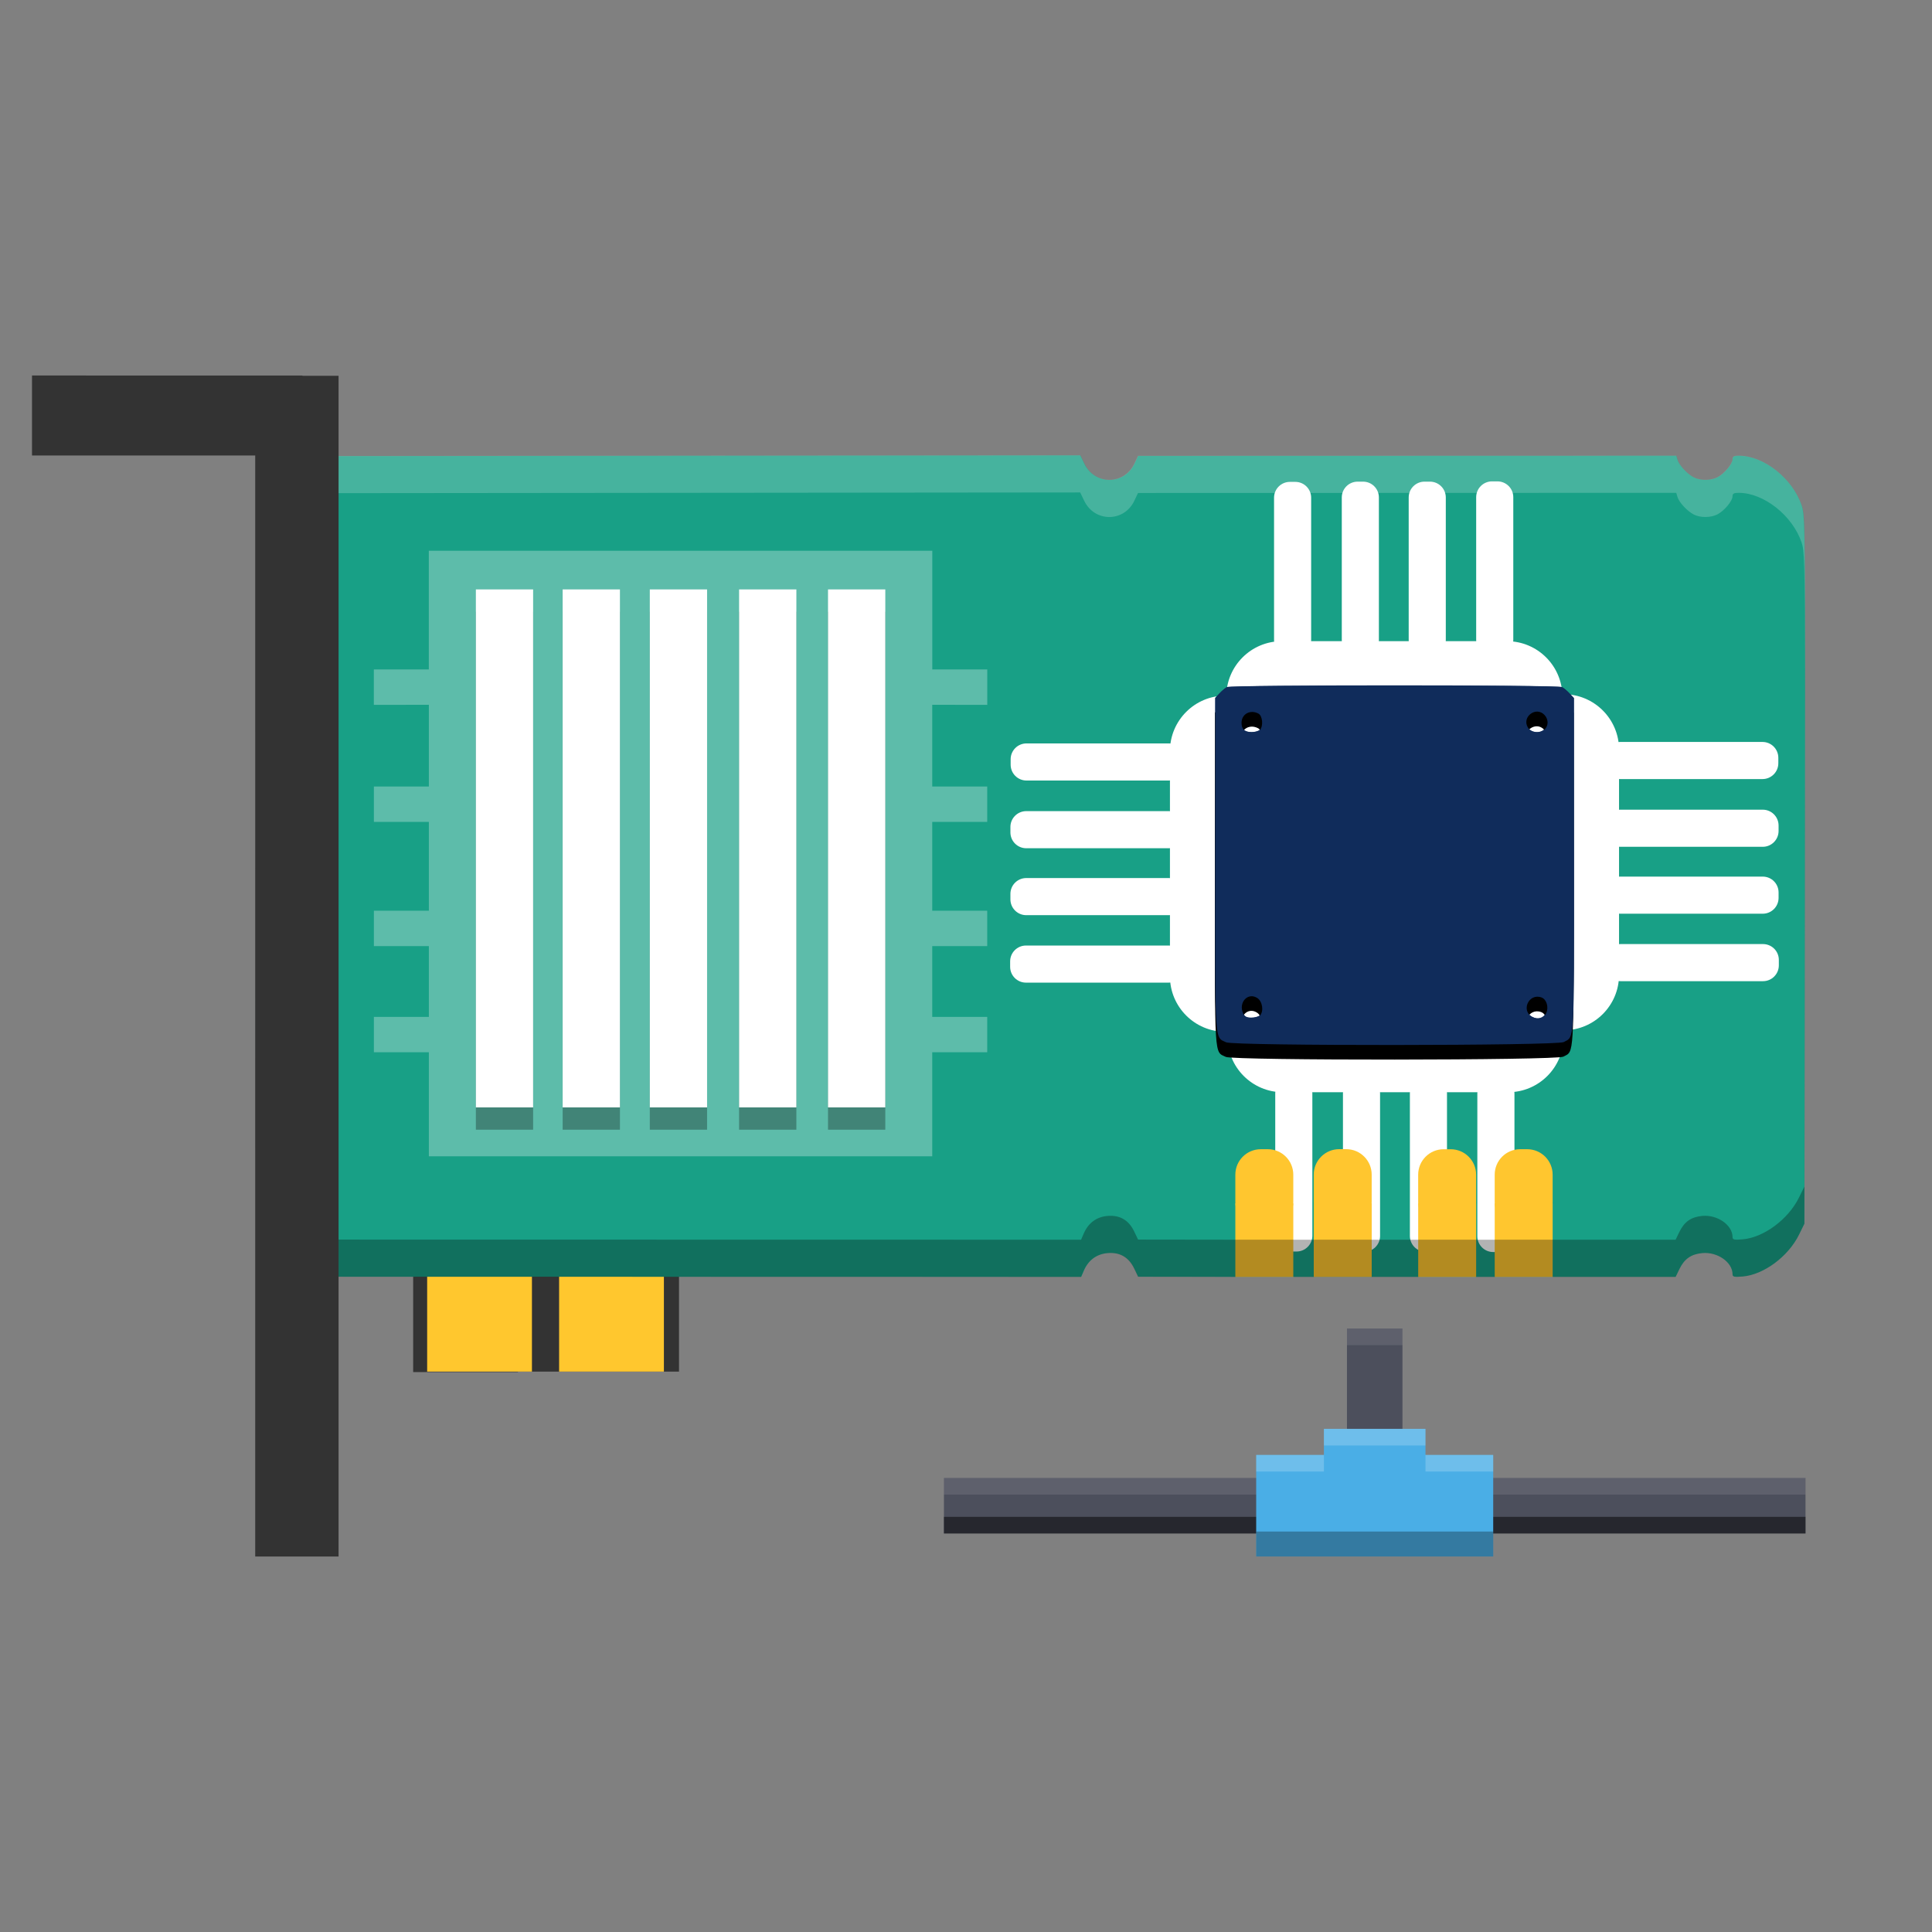
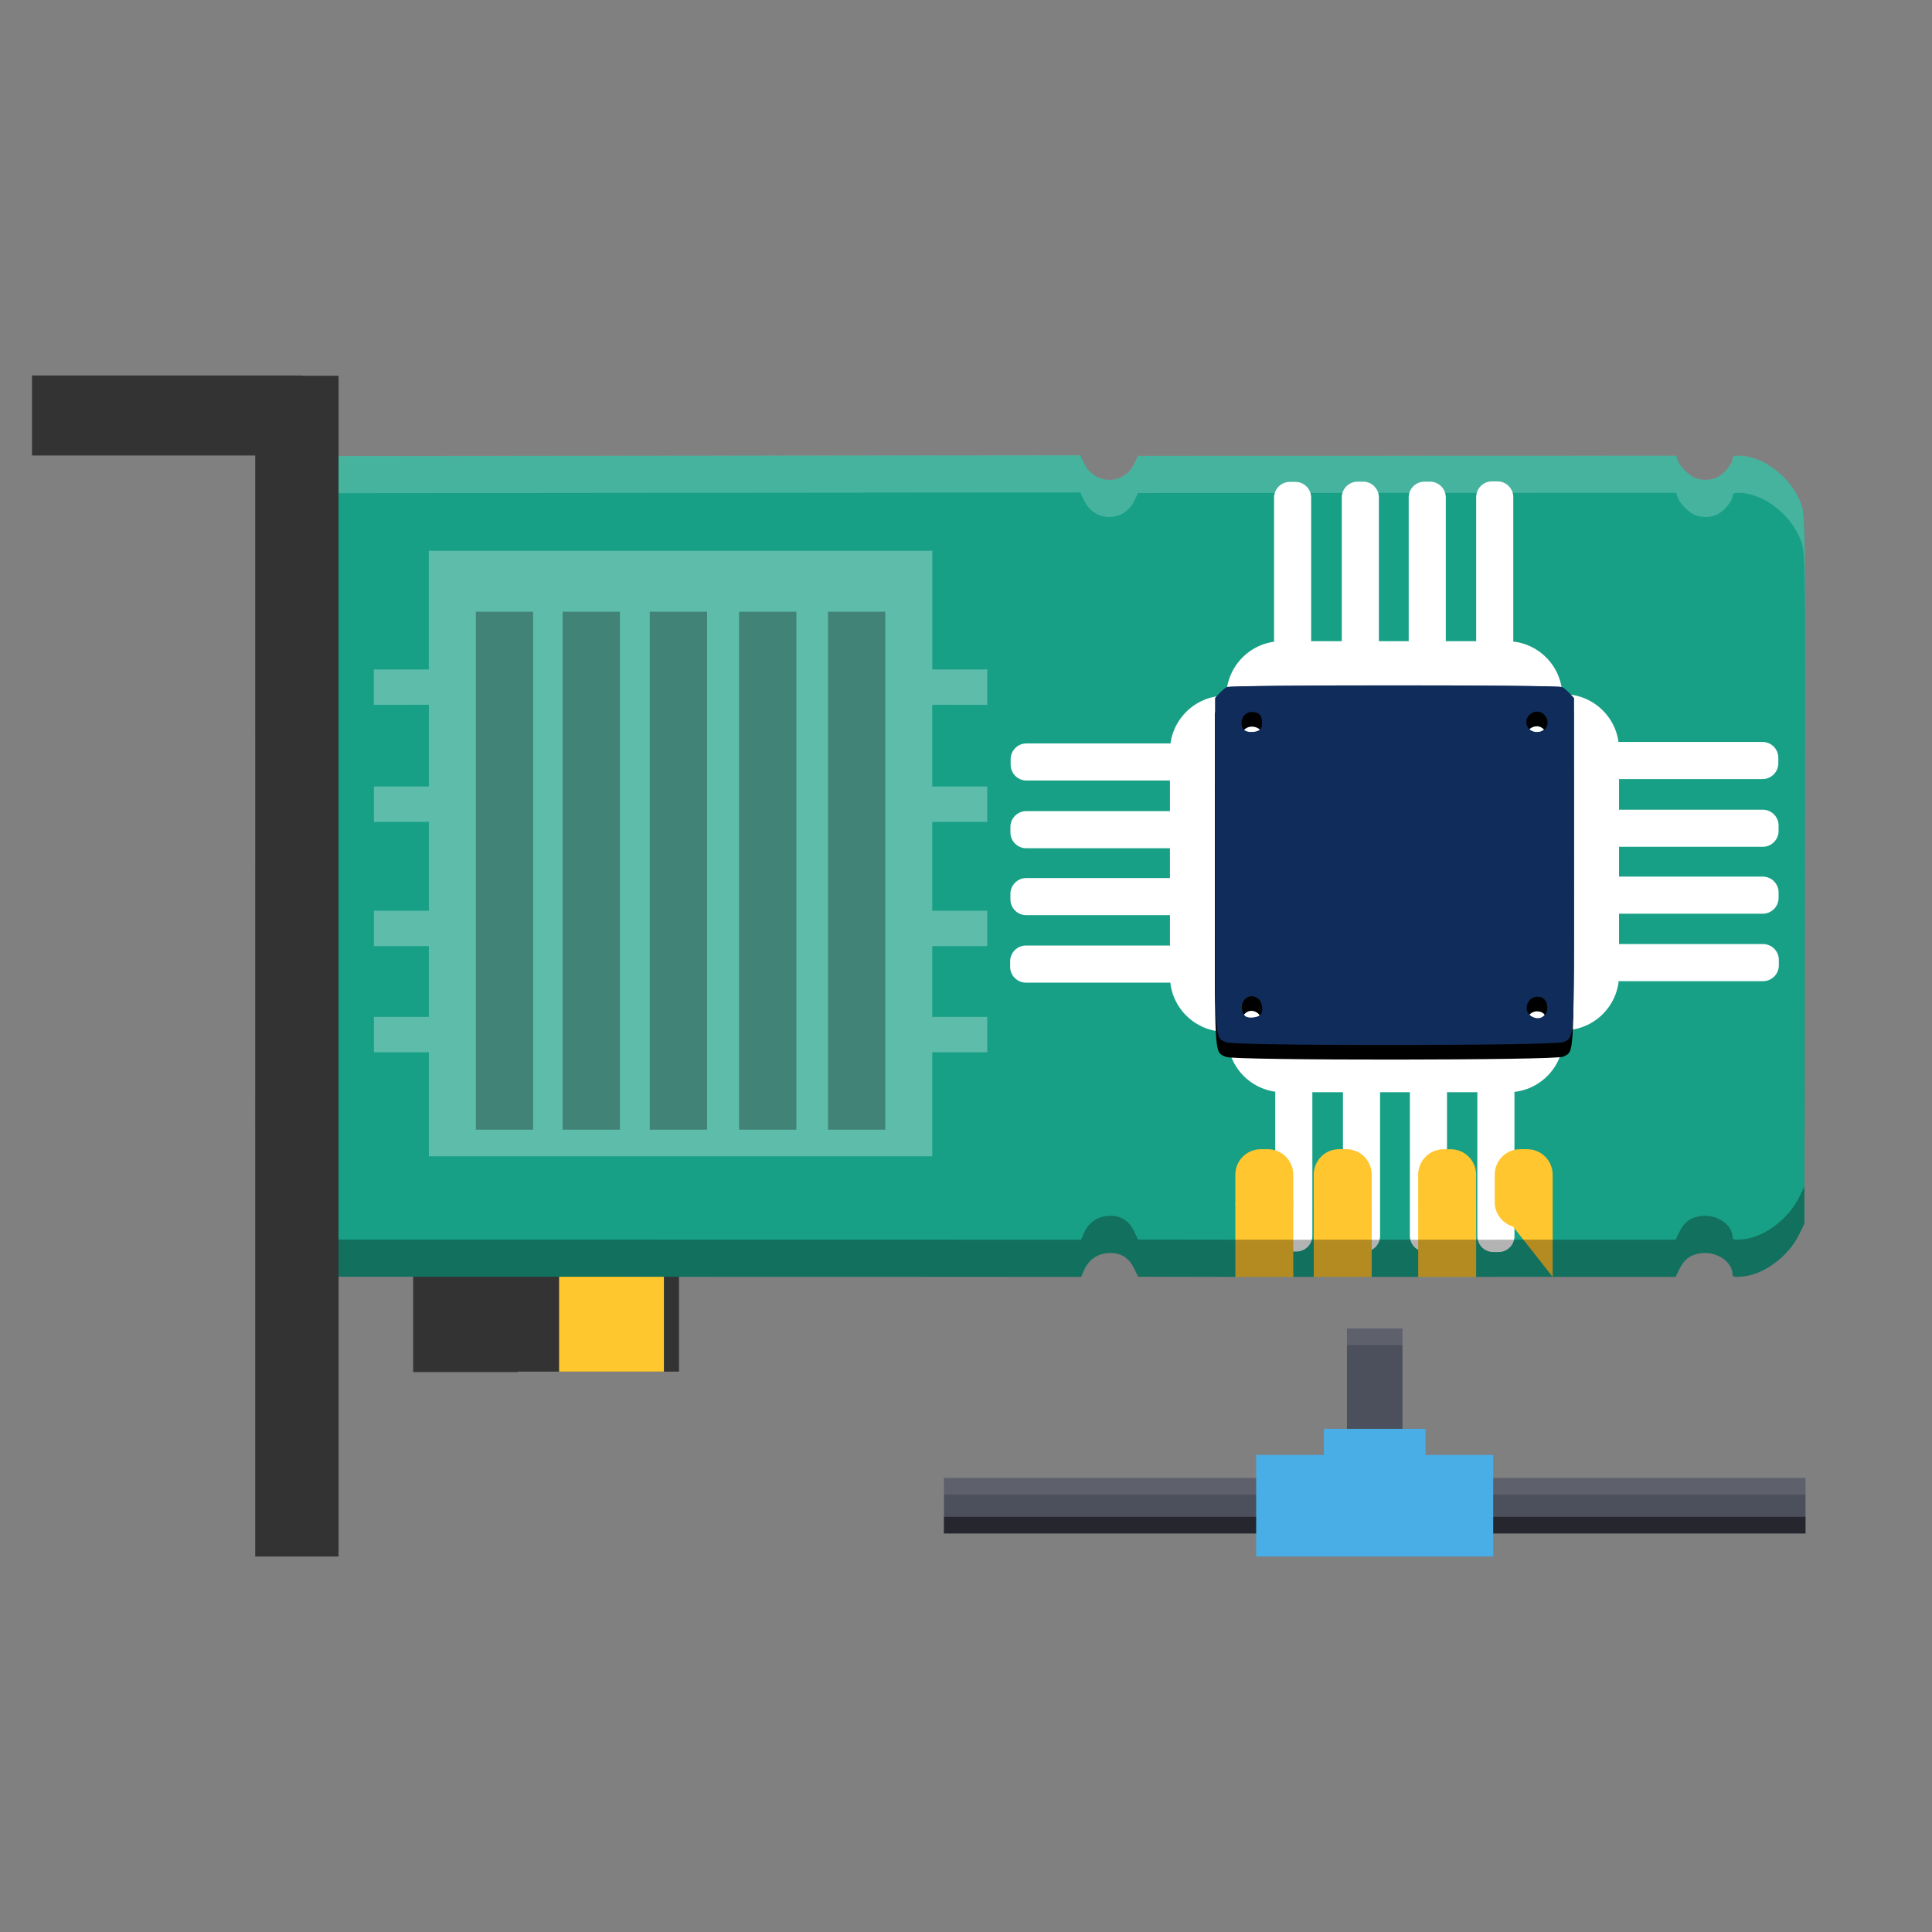
<svg xmlns="http://www.w3.org/2000/svg" version="1.1" viewBox="0 0 512 512">
  <rect x="0" y="0" width="512" height="512" fill="#808080" stroke="none" />
  <defs>
    <clipPath id="c">
      <path d="m111 119h177v23h-177z" />
    </clipPath>
    <clipPath id="b">
      <path d="m177 130h45v89h-45z" />
    </clipPath>
    <clipPath id="a">
      <path d="m111 207h177v89h-177z" />
    </clipPath>
    <clipPath id="d">
      <rect width="384" height="384" />
    </clipPath>
    <g clip-path="url(#d)" />
  </defs>
  <g stroke-width="1.314">
    <path d="m133.22 314.89v0.127h-23.725v48.599h27.77v-0.129h42.68v-48.598h-27.77z" fill="#333" />
-     <path d="m113.2 314.89h27.77v48.599h-27.77z" fill="#ffc72e" />
    <path d="m148.17 314.89h27.77v48.599h-27.77z" fill="#ffc72e" />
  </g>
  <g transform="matrix(.645 0 0 .645 245.49 105.19)">
    <path d="m63.285 24.016-308.23 0.297c-7.762 0.266-9.355 0.559-13.301 2.465-5.707 2.762-11.965 9.008-14.785 14.758l-2.203 4.481-0.234 144.53c-0.168 103.99 8e-3 145.64 0.621 148.5 1.836 8.555 10.27 17.711 19.25 20.898 2.984 1.059 6.32 1.484 11.984 1.523l307.26 0.055 1.066-2.488c1.879-4.398 5.297-6.922 9.863-7.289 5.062-0.406 8.688 1.742 10.941 6.492l1.535 3.231 40.25 0.055v-0.016h23.754v0.016h8.449v-0.016h23.004v0.016h19.934v-0.016h23.004v0.016h8.449v-0.016h23.75v0.016h50.227l1.531-3.176c2.023-4.199 4.816-6.16 9.391-6.598 6.223-0.598 12.461 3.746 12.461 8.684 0 1.082 0.641 1.227 4.121 0.938 8.68-0.719 18.773-8.211 23.191-17.211l2.203-4.488 0.199-145.29c0.195-143.21 0.176-145.36-1.324-149.8-3.75-11.094-15.539-20.41-25.832-20.41-2.016 0-2.559 0.312-2.559 1.477 0 1.887-3.387 5.922-6.188 7.371-2.75 1.418-7.086 1.438-9.762 0.039-2.668-1.395-5.973-4.957-6.637-7.16l-0.52-1.727-221.1 0.059-1.535 3.227c-4.199 8.84-16.246 8.879-20.531 0.062z" fill="#18a086" />
    <g fill="#fff">
      <path d="m146.02 100.36h92.535c12.578 0 22.773 10.195 22.773 22.77v7.828c0 12.574-10.195 22.77-22.773 22.77h-92.535c-12.578 0-22.773-10.195-22.773-22.77v-7.828c0-12.574 10.195-22.77 22.773-22.77z" />
      <path d="m158.11 41.414v58.461c0 3.594-2.91 6.508-6.504 6.508h-2.234c-3.594 0-6.508-2.914-6.508-6.508v-58.461c0-3.594 2.914-6.508 6.508-6.508h2.234c3.594 0 6.504 2.914 6.504 6.508z" />
      <path d="m185.94 41.312v58.57c0 3.594-2.91 6.508-6.504 6.508h-2.234c-3.594 0-6.508-2.914-6.508-6.508v-58.57c0-3.594 2.914-6.504 6.508-6.504h2.234c3.594 0 6.504 2.91 6.504 6.504z" />
      <path d="m213.43 41.312v58.57c0 3.594-2.914 6.508-6.508 6.508h-2.234c-3.594 0-6.504-2.914-6.504-6.508v-58.57c0-3.594 2.91-6.504 6.504-6.504h2.234c3.594 0 6.508 2.91 6.508 6.504z" />
      <path d="m241.16 41.207v58.566c0 3.594-2.914 6.508-6.508 6.508h-2.234c-3.594 0-6.508-2.914-6.508-6.508v-58.566c0-3.594 2.914-6.508 6.508-6.508h2.234c3.594 0 6.508 2.914 6.508 6.508z" />
      <path d="m284.61 144.92v92.539c0 12.574-10.195 22.77-22.773 22.77h-7.824c-12.578 0-22.773-10.195-22.773-22.77v-92.539c0-12.574 10.195-22.77 22.773-22.77h7.824c12.578 0 22.773 10.195 22.773 22.77z" />
      <path d="m343.55 157.01h-58.465c-3.594 0-6.504-2.914-6.504-6.508v-2.234c0-3.594 2.91-6.508 6.504-6.508h58.465c3.594 0 6.504 2.914 6.504 6.508v2.234c0 3.594-2.91 6.508-6.504 6.508z" />
      <path d="m343.65 184.84h-58.566c-3.594 0-6.508-2.914-6.508-6.508v-2.234c0-3.594 2.914-6.508 6.508-6.508h58.566c3.594 0 6.508 2.914 6.508 6.508v2.234c0 3.594-2.914 6.508-6.508 6.508z" />
      <path d="m343.65 212.33h-58.566c-3.594 0-6.508-2.91-6.508-6.504v-2.234c0-3.594 2.914-6.508 6.508-6.508h58.566c3.594 0 6.508 2.914 6.508 6.508v2.234c0 3.594-2.914 6.504-6.508 6.504z" />
      <path d="m343.76 240.05h-58.57c-3.594 0-6.508-2.914-6.508-6.508v-2.234c0-3.594 2.914-6.504 6.508-6.504h58.57c3.594 0 6.504 2.91 6.504 6.504v2.234c0 3.594-2.91 6.508-6.504 6.508z" />
      <path d="m100.09 145.52v92.535c0 12.578 10.195 22.773 22.77 22.773h7.828c12.574 0 22.77-10.195 22.77-22.773v-92.535c0-12.578-10.195-22.773-22.77-22.773h-7.828c-12.574 0-22.77 10.195-22.77 22.773z" />
      <path d="m41.148 157.61h58.461c3.594 0 6.508-2.914 6.508-6.508v-2.234c0-3.594-2.914-6.504-6.508-6.504h-58.461c-3.594 0-6.508 2.91-6.508 6.504v2.234c0 3.594 2.914 6.508 6.508 6.508z" />
      <path d="m41.047 185.43h58.57c3.594 0 6.508-2.914 6.508-6.504v-2.238c0-3.594-2.914-6.504-6.508-6.504h-58.57c-3.59 0-6.504 2.91-6.504 6.504v2.238c0 3.59 2.914 6.504 6.504 6.504z" />
      <path d="m41.047 212.93h58.57c3.594 0 6.508-2.914 6.508-6.508v-2.234c0-3.594-2.914-6.508-6.508-6.508h-58.57c-3.59 0-6.504 2.914-6.504 6.508v2.234c0 3.594 2.914 6.508 6.504 6.508z" />
      <path d="m40.941 240.65h58.57c3.59 0 6.504-2.91 6.504-6.504v-2.234c0-3.594-2.914-6.508-6.504-6.508h-58.57c-3.594 0-6.508 2.914-6.508 6.508v2.234c0 3.594 2.914 6.504 6.508 6.504z" />
      <path d="m146.51 285.68h92.535c12.578 0 22.773-10.195 22.773-22.773v-7.824c0-12.574-10.195-22.77-22.773-22.77h-92.535c-12.578 0-22.773 10.195-22.773 22.77v7.824c0 12.578 10.195 22.773 22.773 22.773z" />
      <path d="m158.6 344.62v-58.465c0-3.59-2.91-6.504-6.504-6.504h-2.234c-3.594 0-6.508 2.914-6.508 6.504v58.465c0 3.594 2.914 6.508 6.508 6.508h2.234c3.594 0 6.504-2.914 6.504-6.508z" />
      <path d="m186.42 344.72v-58.566c0-3.594-2.91-6.508-6.504-6.508h-2.234c-3.594 0-6.508 2.914-6.508 6.508v58.566c0 3.594 2.914 6.508 6.508 6.508h2.234c3.594 0 6.504-2.914 6.504-6.508z" />
      <path d="m213.92 344.72v-58.566c0-3.594-2.914-6.508-6.508-6.508h-2.234c-3.594 0-6.504 2.914-6.504 6.508v58.566c0 3.594 2.91 6.508 6.504 6.508h2.234c3.594 0 6.508-2.914 6.508-6.508z" />
      <path d="m241.64 344.83v-58.57c0-3.594-2.914-6.504-6.508-6.504h-2.234c-3.594 0-6.508 2.91-6.508 6.504v58.57c0 3.594 2.914 6.508 6.508 6.508h2.234c3.594 0 6.508-2.914 6.508-6.508z" />
    </g>
    <path d="m123.12 265.04c-4.816-2.332-4.547 2.008-4.492-73l0.055-68.398 1.738-1.859c0.953-1.023 2.328-2.18 3.051-2.57 1.758-0.945 135.93-0.945 137.68 0 0.723 0.391 2.106 1.555 3.07 2.59l1.758 1.879 0.016 68.297c0.019 74.492 0.25 70.562-4.238 72.965-2.879 1.539-135.47 1.633-138.64 0.098zm131.46-12c1.098-2.414 0.137-5.637-1.91-6.402-5.285-1.965-8.688 5.535-3.668 8.09 2.285 1.16 4.598 0.461 5.578-1.688zm-117.62 1.047c1.699-1.699 1.109-5.82-1.027-7.223-3.848-2.519-7.871 1.812-5.836 6.281 0.652 1.426 1.445 1.863 3.394 1.863 1.402 0 2.961-0.414 3.469-0.922zm0-117.31c1.496-1.5 1.137-5.812-0.562-6.723-3.359-1.797-6.953 0.152-6.953 3.773 0 2.672 1.309 3.867 4.219 3.867 1.305 0 2.789-0.414 3.297-0.918zm117.02-0.285c1.562-1.562 1.535-4.059-0.062-5.828-3.516-3.879-9.652 0.844-6.785 5.219 1.398 2.137 5 2.457 6.848 0.609z" fill="#102c5b" />
    <g fill="#ffc62f" fill-rule="evenodd">
      <path d="m126.96 331.33h23.809v30.211h-23.809z" />
      <path d="m137.42 309.09h2.891c5.773 0 10.457 4.684 10.457 10.461v11.273c0 5.777-4.684 10.461-10.457 10.461h-2.891c-5.777 0-10.461-4.684-10.461-10.461v-11.273c0-5.777 4.684-10.461 10.461-10.461z" />
      <path d="m159.18 331.32h23.809v30.211h-23.809z" />
      <path d="m169.63 309.07h2.887c5.777 0 10.461 4.684 10.461 10.461v11.273c0 5.777-4.684 10.461-10.461 10.461h-2.887c-5.777 0-10.461-4.684-10.461-10.461v-11.273c0-5.777 4.684-10.461 10.461-10.461z" />
      <path d="m202.09 331.34h23.809v30.207h-23.809z" />
      <path d="m212.54 309.1h2.887c5.777 0 10.461 4.684 10.461 10.461v11.273c0 5.777-4.684 10.461-10.461 10.461h-2.887c-5.777 0-10.461-4.684-10.461-10.461v-11.273c0-5.777 4.684-10.461 10.461-10.461z" />
-       <path d="m233.53 331.33h23.805v30.211h-23.805z" />
+       <path d="m233.53 331.33h23.805v30.211z" />
      <path d="m243.98 309.09h2.891c5.777 0 10.457 4.684 10.457 10.461v11.273c0 5.777-4.68 10.461-10.457 10.461h-2.891c-5.777 0-10.457-4.684-10.457-10.461v-11.273c0-5.777 4.68-10.461 10.457-10.461z" />
    </g>
  </g>
  <path d="m113.64 145.96v31.455h-14.568v9.378l14.582-0.014v21.656h-14.568v9.378h14.568v23.534h-14.568v9.378h14.568v18.759h-14.568v9.378h14.568v27.572h133.4v-27.572h14.568v-9.378h-14.568v-18.759h14.568v-9.378h-14.568v-23.534h14.568v-9.378h-14.568v-21.656l14.582 0.014v-9.378h-14.568v-31.455h-133.42z" fill="#fff" opacity=".3" stroke-width="1.314" />
  <path d="m126.11 162.11v137.27h15.172v-137.27zm22.999 0v137.27h15.179v-137.27zm23.095 0v137.27h15.179v-137.27zm23.662 0v137.27h15.179v-137.27zm23.566 0v137.27h15.179v-137.27z" opacity=".3" stroke-width="1.687" />
-   <path d="m126.11 156.2v137.27h15.172v-137.27zm22.999 0v137.27h15.179v-137.27zm23.095 0v137.27h15.179v-137.27zm23.662 0v137.27h15.179v-137.27zm23.566 0v137.27h15.179v-137.27z" fill="#fff" stroke-width="1.687" />
  <g transform="matrix(1.314 0 0 1.314 -6.501 -41.197)" stroke-width=".491">
    <path d="m369 161.99c-3e-3 9.673-0.018 21.265-0.04 37.329l-0.098 71.333-1.081 2.203c-2.169 4.419-7.125 8.098-11.386 8.451-1.709 0.142-2.023 0.071-2.023-0.46 0-2.424-3.063-4.558-6.119-4.264-2.246 0.215-3.616 1.179-4.61 3.24l-0.753 1.559h-24.659v-9e-3h-11.66v9e-3h-4.148v-9e-3h-11.294v9e-3h-9.788v-9e-3h-11.294v9e-3h-4.148v-9e-3h-11.662v9e-3l-19.762-0.026-0.754-1.586c-1.106-2.332-2.886-3.387-5.372-3.188-2.242 0.18-3.919 1.419-4.841 3.579l-0.524 1.222-150.85-0.026c-2.781-0.019-4.419-0.229-5.884-0.749-4.409-1.565-8.55-6.06-9.451-10.26-0.217-1.012-0.319-12.44-0.33-37.594-0.007 30.379 0.093 43.988 0.33 45.094 0.901 4.2 5.042 8.695 9.451 10.26 1.465 0.52 3.104 0.729 5.884 0.749l150.85 0.026 0.524-1.222c0.922-2.159 2.599-3.398 4.841-3.579 2.486-0.199 4.265 0.855 5.372 3.188l0.754 1.586 19.762 0.026v-9e-3h11.662v9e-3h4.148v-9e-3h11.294v9e-3h9.788v-9e-3h11.294v9e-3h4.148v-9e-3h11.66v9e-3h24.659l0.753-1.559c0.993-2.062 2.364-3.025 4.61-3.24 3.055-0.293 6.119 1.84 6.119 4.264 0 0.531 0.314 0.602 2.023 0.46 4.261-0.353 9.217-4.032 11.386-8.451l1.081-2.203 0.098-71.333c0.028-20.323 0.044-34.378 0.04-44.829z" opacity=".3" />
    <path d="m222.8 123.17-151.33 0.146c-3.811 0.13-4.593 0.274-6.53 1.21-2.802 1.356-5.874 4.422-7.258 7.245l-1.081 2.2-0.116 70.96c-0.023 14.24-0.029 25.587-0.025 35.316 0.002-8.195 0.007-16.969 0.025-27.816l0.116-70.96 1.081-2.2c1.385-2.823 4.456-5.889 7.258-7.245 1.937-0.936 2.72-1.08 6.53-1.21l151.33-0.146 0.833 1.72c2.104 4.329 8.018 4.309 10.08-0.031l0.753-1.583 108.55-0.029 0.255 0.848c0.326 1.082 1.949 2.831 3.259 3.516 1.314 0.687 3.443 0.677 4.793-0.019 1.375-0.712 3.038-2.693 3.038-3.62 0-0.572 0.266-0.725 1.255-0.725 5.054 0 10.841 4.574 12.683 10.021 0.524 1.55 0.678 3.013 0.69 28.718 0.012-32.667-0.122-34.536-0.69-36.218-1.841-5.447-7.629-10.021-12.683-10.021-0.99 0-1.255 0.154-1.255 0.725 0 0.926-1.663 2.908-3.038 3.62-1.35 0.696-3.479 0.706-4.793 0.019-1.31-0.685-2.933-2.434-3.259-3.516l-0.255-0.848-108.55 0.029-0.753 1.583c-2.062 4.34-7.976 4.359-10.08 0.031z" fill="#fff" opacity=".2" />
    <path d="m252.18 244.51c-2.365-1.145-2.232 0.986-2.205-35.841l0.027-33.581 0.853-0.913c0.468-0.502 1.143-1.07 1.498-1.262 0.863-0.464 66.738-0.464 67.597 0 0.355 0.192 1.034 0.763 1.507 1.272l0.863 0.922 8e-3 33.532c0.01 36.573 0.123 34.644-2.081 35.824-1.413 0.756-66.512 0.802-68.068 0.048zm64.543-5.892c0.539-1.185 0.067-2.767-0.938-3.143-2.595-0.965-4.265 2.718-1.801 3.972 1.122 0.57 2.257 0.226 2.739-0.829zm-57.748 0.514c0.834-0.834 0.545-2.858-0.504-3.546-1.889-1.237-3.865 0.89-2.865 3.084 0.32 0.7 0.71 0.915 1.667 0.915 0.688 0 1.454-0.203 1.703-0.453zm0-57.596c0.735-0.736 0.558-2.854-0.276-3.301-1.649-0.882-3.414 0.075-3.414 1.853 0 1.312 0.642 1.899 2.071 1.899 0.641 0 1.369-0.203 1.619-0.451zm57.453-0.14c0.767-0.767 0.754-1.993-0.031-2.861-1.726-1.904-4.739 0.414-3.331 2.562 0.687 1.049 2.455 1.206 3.362 0.299z" />
  </g>
  <path d="m324.94 276.22c-3.108-1.505-2.934 1.296-2.899-47.106l0.035-44.136 1.122-1.2c0.615-0.66 1.502-1.407 1.969-1.659 1.134-0.61 87.715-0.61 88.844 0 0.466 0.252 1.359 1.003 1.981 1.671l1.134 1.212 0.011 44.072c0.013 48.068 0.161 45.533-2.735 47.084-1.858 0.993-87.418 1.054-89.463 0.063zm84.83-7.743c0.708-1.558 0.088-3.637-1.233-4.131-3.41-1.268-5.606 3.572-2.367 5.22 1.475 0.749 2.967 0.297 3.599-1.089zm-75.899 0.676c1.097-1.097 0.716-3.756-0.663-4.661-2.483-1.626-5.079 1.17-3.766 4.053 0.421 0.92 0.933 1.202 2.19 1.202 0.905 0 1.911-0.267 2.238-0.595zm0-75.699c0.965-0.968 0.734-3.751-0.363-4.338-2.168-1.159-4.487 0.098-4.487 2.435 0 1.724 0.844 2.495 2.722 2.495 0.842 0 1.8-0.267 2.127-0.592zm75.511-0.184c1.008-1.008 0.991-2.619-0.04-3.761-2.268-2.503-6.229 0.544-4.378 3.368 0.902 1.379 3.226 1.585 4.419 0.393z" fill="#102c5b" stroke-width=".645" />
  <path d="m8.482 99.512v21.19h59.154v291.79h22.09v-312.91h-9.587v-0.069z" fill="#333" stroke-width="1.47" />
  <g>
    <path d="m356.96 352.07v39.601h-106.81v14.714h228.33v-14.714h-106.81v-39.601z" fill="#4c4f5c" style="paint-order:stroke fill markers" />
    <path d="m356.96 352.07v4.409h14.715v-4.409zm-106.81 39.601v4.409h106.81v-4.409zm121.52 0v4.409h106.81v-4.409z" fill="#fff" opacity=".1" style="paint-order:stroke fill markers" />
    <path d="m250.15 401.98v4.409h228.33v-4.409z" opacity=".5" style="paint-order:stroke fill markers" />
    <path d="m350.85 378.66v6.909h-17.946v26.919h62.812v-26.919h-17.946v-6.909z" fill="#4aaee6" style="paint-order:stroke fill markers" />
-     <path d="m332.91 405.87v6.614h62.811v-6.614z" opacity=".3" style="paint-order:stroke fill markers" />
-     <path d="m350.85 378.66v4.409h26.919v-4.409zm-17.946 6.908v4.409h17.946v-4.409zm44.865 0v4.409h17.946v-4.409z" fill="#fff" opacity=".2" style="paint-order:stroke fill markers" />
  </g>
</svg>